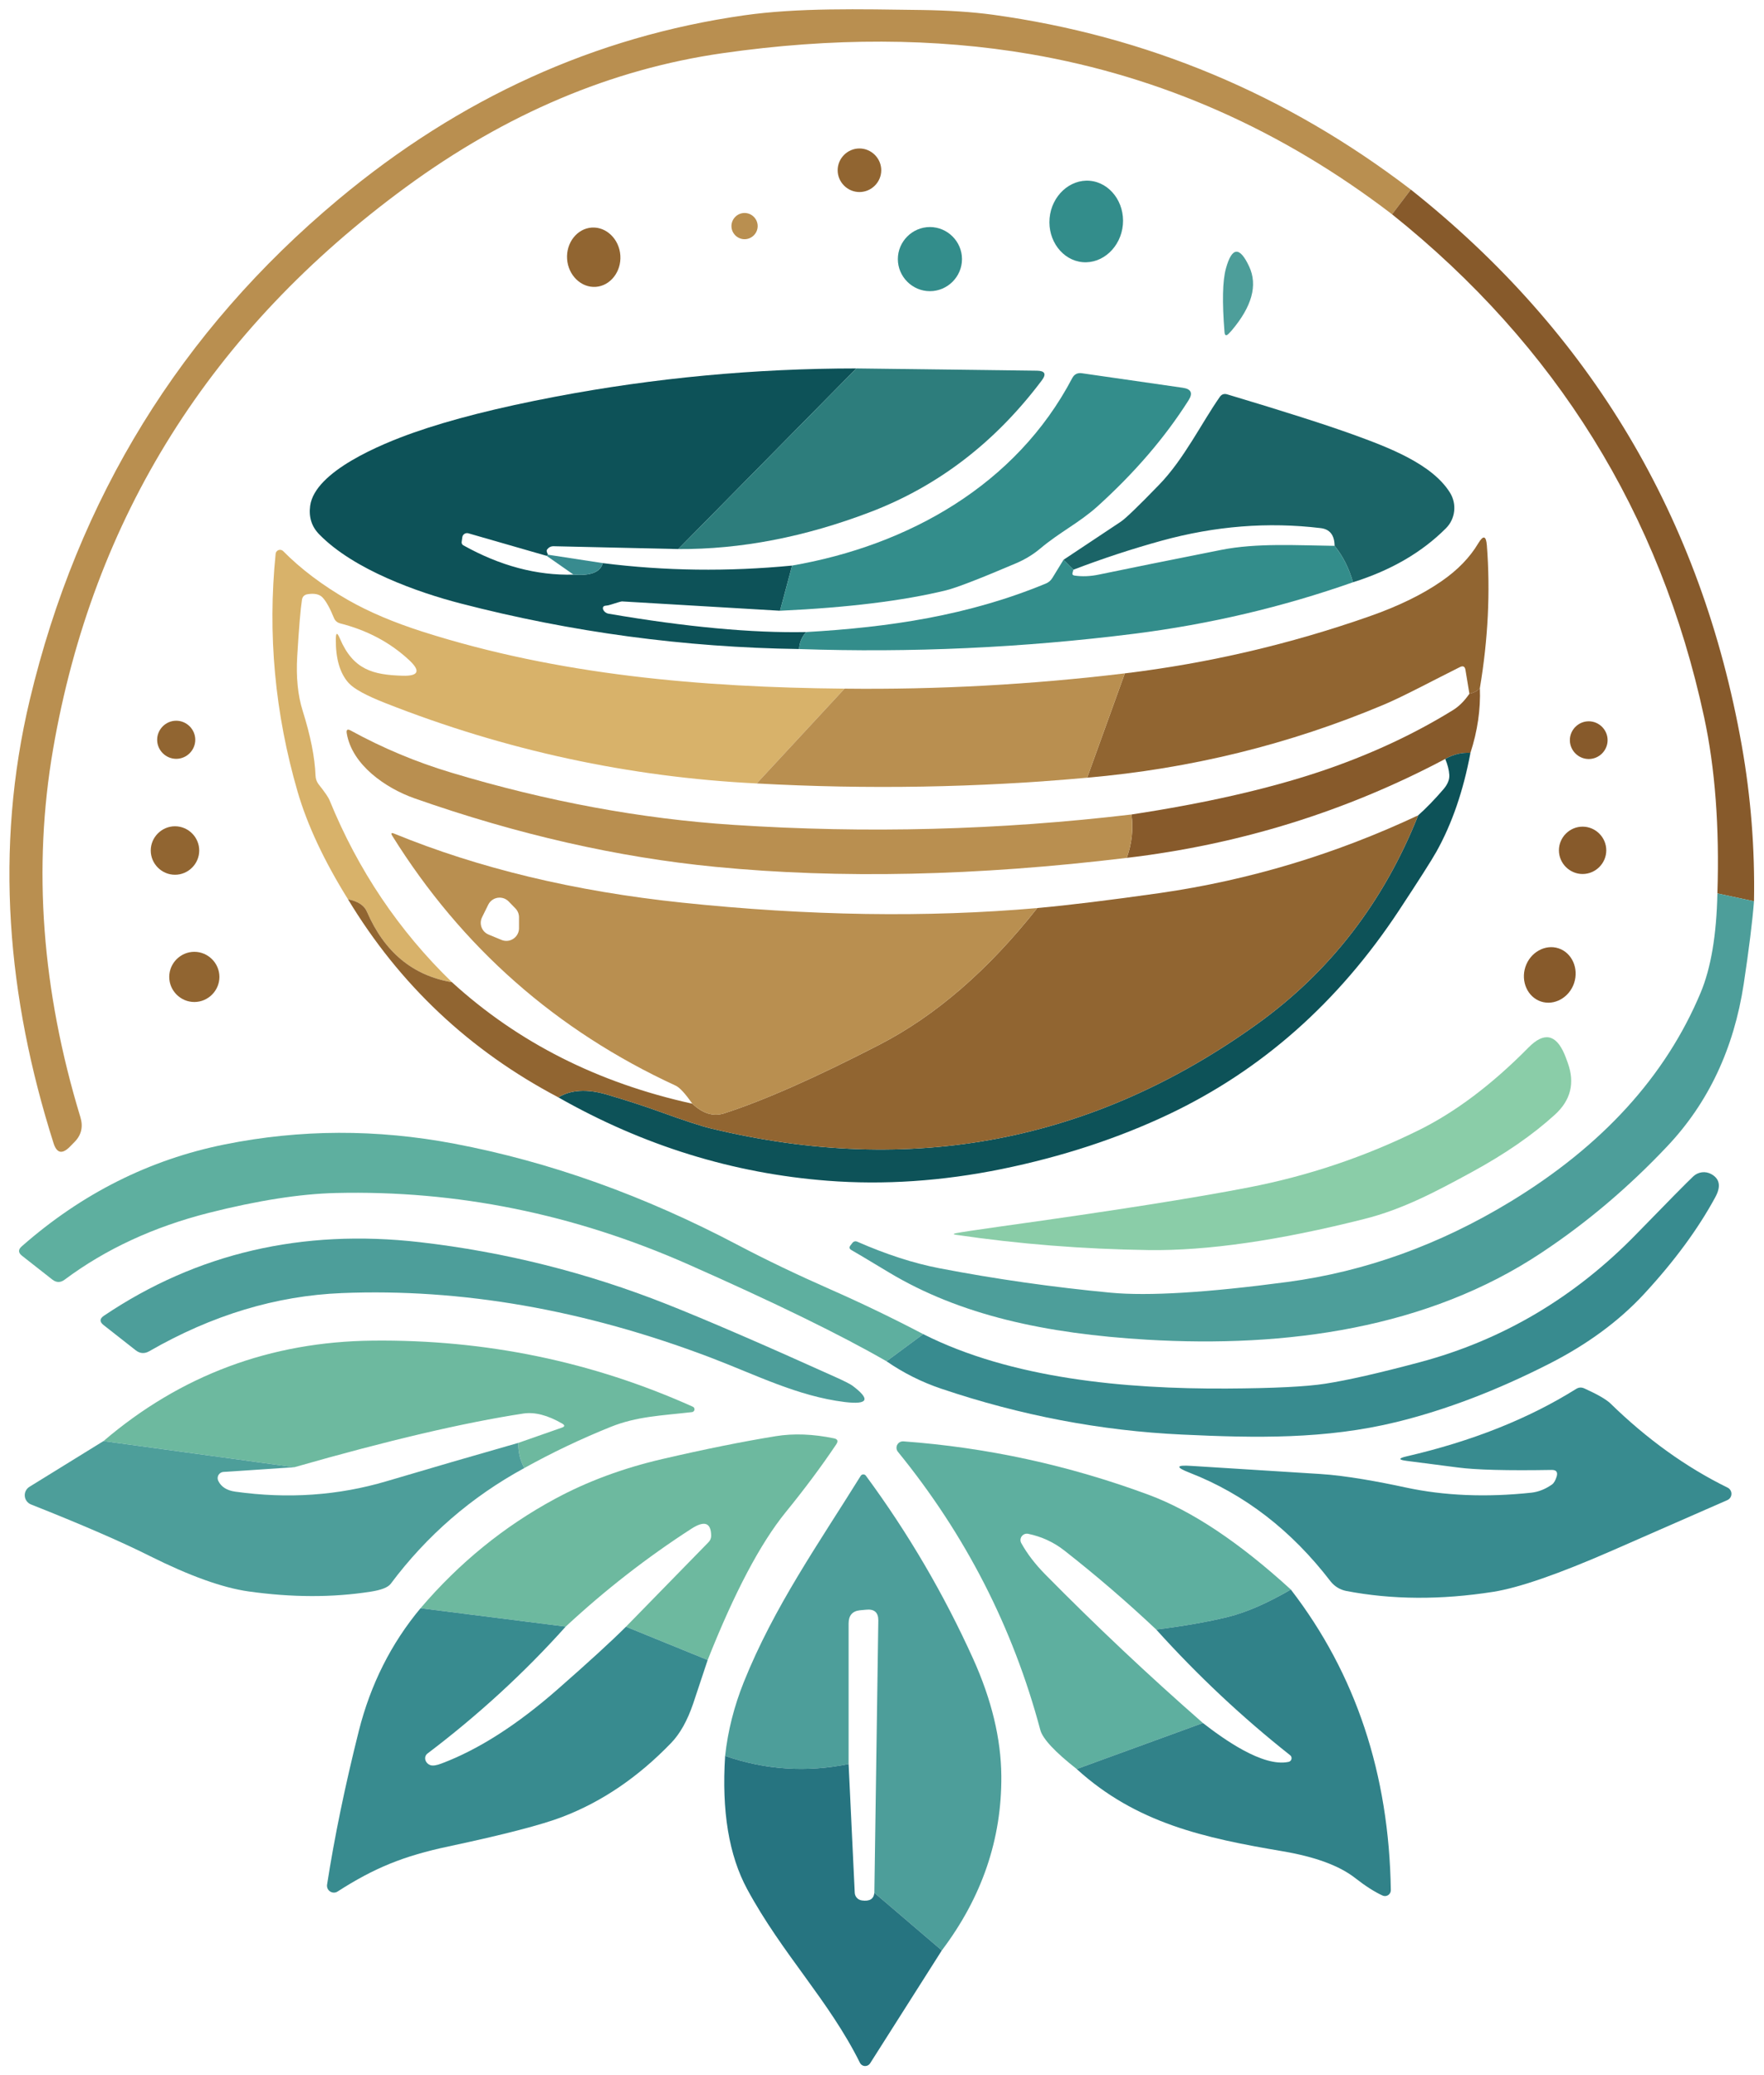
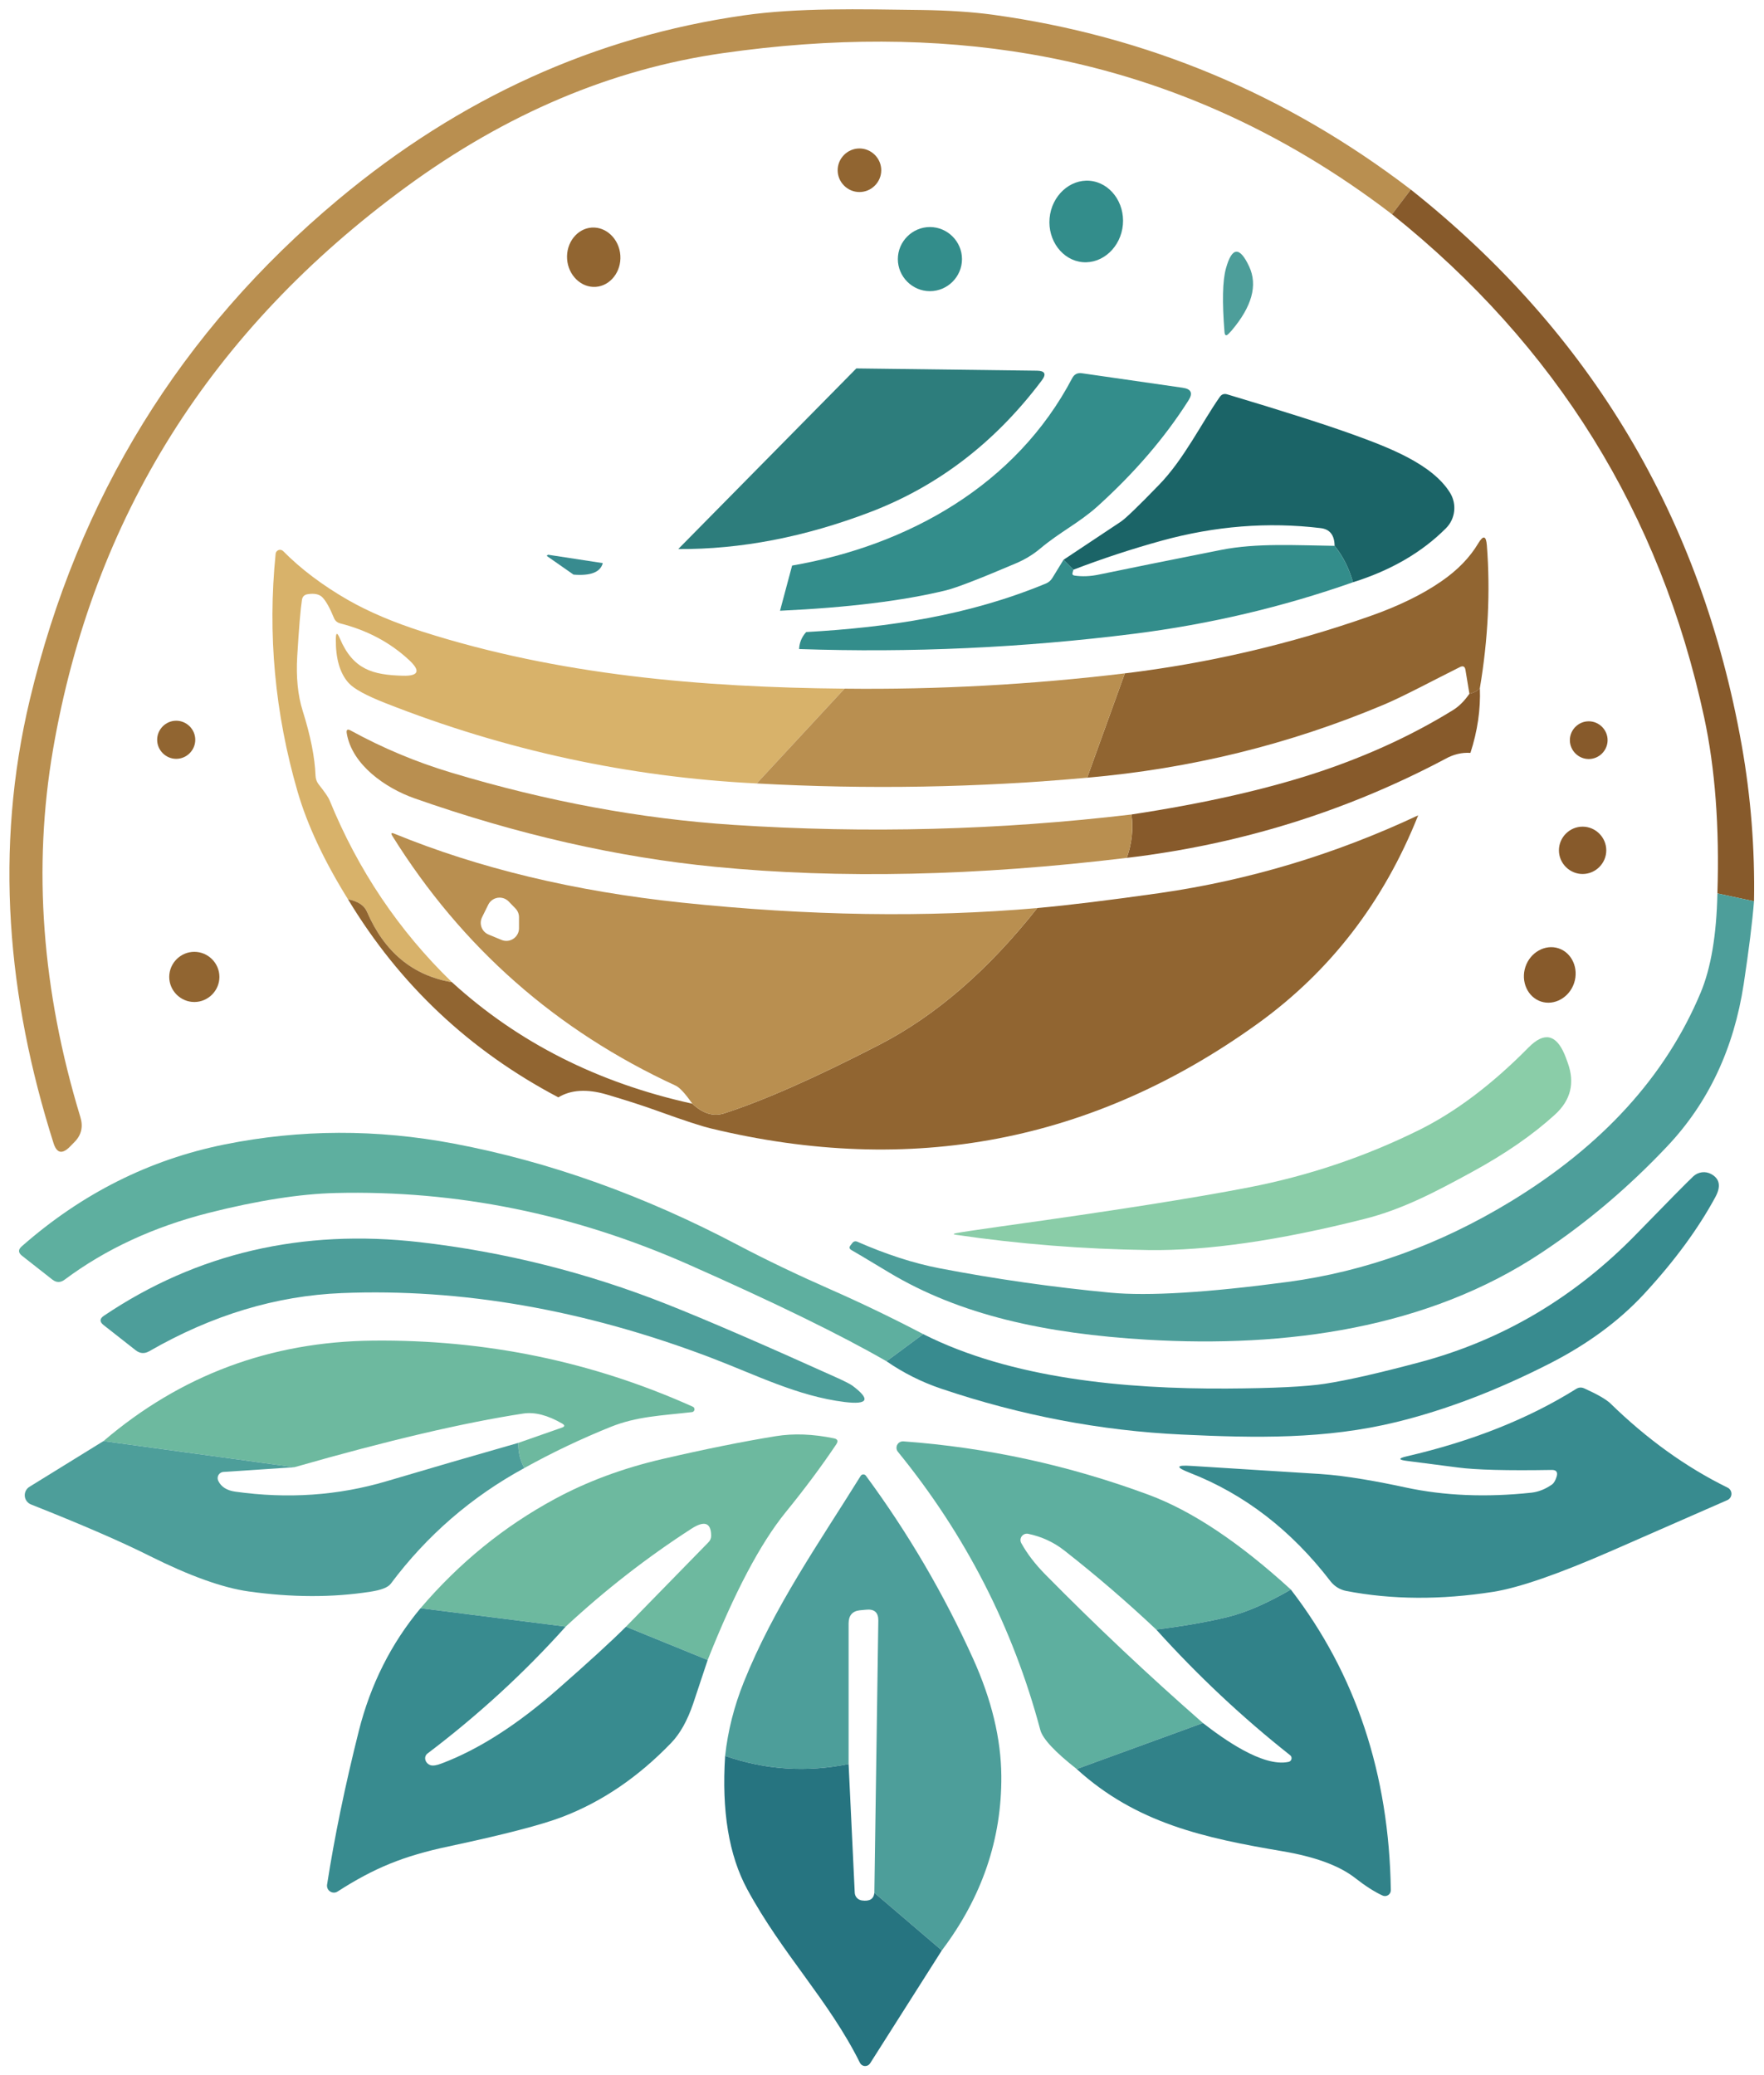
<svg xmlns="http://www.w3.org/2000/svg" width="100%" height="100%" viewBox="0 0 187 220" version="1.1" xml:space="preserve" style="fill-rule:evenodd;clip-rule:evenodd;stroke-linejoin:round;stroke-miterlimit:2;">
  <path d="M149.56,20.1L147.57,22.72C135.903,13.787 123.127,8.127 109.24,5.74C99.107,4.007 88.223,3.973 76.59,5.64C64.83,7.327 53.647,12.057 43.04,19.83C22.34,35.003 9.87,54.863 5.63,79.41C3.463,91.977 4.427,104.983 8.52,118.43C8.833,119.457 8.627,120.337 7.9,121.07L7.4,121.58C6.593,122.393 6.02,122.27 5.68,121.21C0.77,105.74 -0.62,90.04 3.16,74.18C8.267,52.78 19.163,35.107 35.85,21.16C48.737,10.393 63.07,3.883 78.85,1.63C84.57,0.81 91.11,0.97 97.71,1.06C100.557,1.1 103.067,1.267 105.24,1.56C121.587,3.813 136.36,9.993 149.56,20.1Z" style="fill:rgb(185,143,80);fill-rule:nonzero;" />
  <path d="M93.42,18.05C93.42,19.317 92.377,20.36 91.11,20.36C89.843,20.36 88.8,19.317 88.8,18.05C88.8,16.783 89.843,15.74 91.11,15.74C92.377,15.74 93.42,16.783 93.42,18.05Z" style="fill:rgb(145,101,49);fill-rule:nonzero;" />
  <path d="M114.765,27.793L114.765,27.793C112.634,27.603 111.054,25.499 111.265,23.133L111.265,23.133C111.477,20.767 113.404,18.977 115.535,19.167L115.535,19.167C117.666,19.357 119.246,21.461 119.035,23.827L119.035,23.827C118.823,26.193 116.896,27.983 114.765,27.793Z" style="fill:rgb(51,141,139);fill-rule:nonzero;" />
  <path d="M185.94,95.55L182.06,94.72C182.287,87.693 181.82,81.477 180.66,76.07C176.007,54.437 164.977,36.653 147.57,22.72L149.56,20.1C168.667,35.28 180.36,54.92 184.64,79.02C185.607,84.48 186.04,89.99 185.94,95.55Z" style="fill:rgb(135,90,43);fill-rule:nonzero;" />
-   <path d="M80.32,23.97C80.32,24.733 79.693,25.36 78.93,25.36C78.167,25.36 77.54,24.733 77.54,23.97C77.54,23.207 78.167,22.58 78.93,22.58C79.693,22.58 80.32,23.207 80.32,23.97Z" style="fill:rgb(185,143,80);fill-rule:nonzero;" />
  <path d="M63.154,30.413C61.605,30.518 60.234,29.186 60.117,27.462C60.117,27.462 60.117,27.462 60.117,27.462C59.999,25.738 61.177,24.233 62.726,24.127C62.726,24.127 62.726,24.127 62.726,24.127C64.275,24.022 65.646,25.354 65.763,27.078C65.763,27.078 65.763,27.078 65.763,27.078C65.881,28.802 64.703,30.307 63.154,30.413C63.154,30.413 63.154,30.413 63.154,30.413Z" style="fill:rgb(145,101,49);fill-rule:nonzero;" />
  <path d="M101.98,27.47C101.98,29.335 100.445,30.87 98.58,30.87C96.715,30.87 95.18,29.335 95.18,27.47C95.18,25.605 96.715,24.07 98.58,24.07C100.445,24.07 101.98,25.605 101.98,27.47Z" style="fill:rgb(51,141,139);fill-rule:nonzero;" />
  <path d="M130.55,35.06C130.47,35.153 130.37,35.26 130.25,35.38C129.99,35.64 129.843,35.587 129.81,35.22C129.55,32.007 129.6,29.753 129.96,28.46C130.593,26.167 131.413,26.097 132.42,28.25C133.347,30.23 132.723,32.5 130.55,35.06Z" style="fill:rgb(77,158,154);fill-rule:nonzero;" />
-   <path d="M90.78,39.06L71.9,58.21L58.7,57.91C58.393,57.903 58.153,58.03 57.98,58.29C57.92,58.377 57.96,58.55 58.1,58.81C58.047,58.85 57.997,58.89 57.95,58.93L49.65,56.54C49.64,56.537 49.629,56.535 49.619,56.532C49.345,56.474 49.073,56.647 49.016,56.915C49.014,56.927 49.012,56.938 49.01,56.95L48.94,57.45C48.916,57.593 48.984,57.737 49.11,57.81C53.01,59.99 56.907,61.027 60.8,60.92C62.62,61.067 63.653,60.66 63.9,59.7C70.48,60.533 77.17,60.62 83.97,59.96L82.69,64.75L65.93,63.76C65.845,63.763 65.35,63.906 64.75,64.1C64.583,64.16 64.39,64.2 64.17,64.22C64.077,64.227 64.002,64.265 63.957,64.327C63.844,64.483 63.949,64.753 64.189,64.927C64.283,64.995 64.388,65.042 64.49,65.06C72.73,66.473 79.72,67.123 85.46,67.01C84.993,67.53 84.743,68.13 84.71,68.81C72.55,68.637 60.593,67.027 48.84,63.98C44.35,62.82 37.51,60.42 33.83,56.64C33.037,55.827 32.72,54.823 32.88,53.63C33.37,49.96 40.46,47.06 43.84,45.87C47.773,44.483 52.797,43.21 58.91,42.05C69.383,40.063 80.007,39.067 90.78,39.06Z" style="fill:rgb(13,82,88);fill-rule:nonzero;" />
  <path d="M71.9,58.21L90.78,39.06L109.93,39.3C110.777,39.313 110.947,39.657 110.44,40.33C105.52,46.877 99.473,51.523 92.3,54.27C85.327,56.937 78.527,58.25 71.9,58.21Z" style="fill:rgb(45,125,124);fill-rule:nonzero;" />
  <path d="M82.69,64.75L83.97,59.96C96.28,57.83 107.72,51.42 113.67,40.08C113.89,39.673 114.23,39.503 114.69,39.57L125.38,41.11C126.28,41.237 126.483,41.683 125.99,42.45C123.51,46.363 120.3,50.103 116.36,53.67C114.42,55.42 112.36,56.4 110.27,58.16C109.517,58.793 108.653,59.317 107.68,59.73C103.847,61.363 101.39,62.313 100.31,62.58C95.757,63.693 89.883,64.417 82.69,64.75Z" style="fill:rgb(51,141,139);fill-rule:nonzero;" />
  <path d="M143.43,61.73C143.003,60.23 142.353,58.943 141.48,57.87C141.467,56.73 140.973,56.103 140,55.99C134.433,55.317 128.807,55.763 123.12,57.33C119.94,58.21 116.83,59.233 113.79,60.4L112.74,59.35C114.74,58.023 116.76,56.68 118.8,55.32C119.307,54.987 120.67,53.673 122.89,51.38C125.51,48.68 127.39,44.82 129.31,42.08C129.503,41.8 129.767,41.71 130.1,41.81C136.093,43.603 140.54,45.023 143.44,46.07C147.13,47.41 151.8,49.16 153.71,52.23C154.463,53.437 154.284,55.014 153.28,56.01C150.733,58.563 147.45,60.47 143.43,61.73Z" style="fill:rgb(27,100,103);fill-rule:nonzero;" />
  <path d="M156.88,72.95C156.647,73.237 156.277,73.437 155.77,73.55L155.35,71.01C155.29,70.657 155.097,70.56 154.77,70.72C152.09,72.05 148.83,73.81 146.69,74.71C136.697,78.917 126.217,81.497 115.25,82.45L119.24,71.39C128.1,70.317 136.747,68.3 145.18,65.34C148.247,64.267 150.8,63.02 152.84,61.6C154.533,60.427 155.823,59.093 156.71,57.6C157.237,56.72 157.54,56.79 157.62,57.81C158,62.71 157.753,67.757 156.88,72.95Z" style="fill:rgb(145,101,49);fill-rule:nonzero;" />
  <path d="M141.48,57.87C142.353,58.943 143.003,60.23 143.43,61.73C135.943,64.363 128.21,66.183 120.23,67.19C108.423,68.677 96.583,69.217 84.71,68.81C84.743,68.13 84.993,67.53 85.46,67.01C94.29,66.5 102.64,65.27 110.86,61.87C111.167,61.743 111.403,61.54 111.57,61.26L112.74,59.35L113.79,60.4C113.763,60.5 113.737,60.597 113.71,60.69C113.643,60.877 113.707,60.987 113.9,61.02C114.713,61.14 115.57,61.107 116.47,60.92C119.383,60.313 123.71,59.44 129.45,58.3C133.22,57.55 137.47,57.82 141.48,57.87Z" style="fill:rgb(51,141,139);fill-rule:nonzero;" />
  <path d="M89.53,73.01L80.22,83.06C66.68,82.387 53.567,79.55 40.88,74.55C38.82,73.743 37.51,73.027 36.95,72.4C36.03,71.373 35.58,69.823 35.6,67.75C35.607,67.05 35.747,67.023 36.02,67.67C37.43,71 39.53,71.55 42.69,71.64C44.383,71.687 44.61,71.133 43.37,69.98C41.363,68.113 38.927,66.817 36.06,66.09C35.74,66.003 35.52,65.81 35.4,65.51C34.967,64.45 34.56,63.723 34.18,63.33C33.847,62.99 33.317,62.88 32.59,63C32.257,63.06 32.063,63.257 32.01,63.59C31.857,64.57 31.69,66.56 31.51,69.56C31.377,71.787 31.57,73.723 32.09,75.37C32.923,78.017 33.377,80.307 33.45,82.24C33.463,82.587 33.577,82.897 33.79,83.17C34.437,83.983 34.82,84.543 34.94,84.85C37.96,92.25 42.283,98.677 47.91,104.13C43.757,103.43 40.753,100.94 38.9,96.66C38.613,95.987 37.943,95.547 36.89,95.34C34.357,91.267 32.577,87.467 31.55,83.94C29.137,75.627 28.36,67.217 29.22,58.71C29.246,58.473 29.449,58.292 29.687,58.292C29.812,58.292 29.932,58.342 30.02,58.43C31.907,60.337 34.203,62.067 36.91,63.62C39.09,64.867 41.72,65.983 44.8,66.97C59.23,71.58 74.37,72.87 89.53,73.01Z" style="fill:rgb(216,178,106);fill-rule:nonzero;" />
  <path d="M63.9,59.7C63.653,60.66 62.62,61.067 60.8,60.92L57.95,58.93C57.997,58.89 58.047,58.85 58.1,58.81L63.9,59.7Z" style="fill:rgb(56,139,143);fill-rule:nonzero;" />
  <path d="M119.24,71.39L115.25,82.45C103.683,83.503 92.007,83.707 80.22,83.06L89.53,73.01C99.41,73.123 109.313,72.583 119.24,71.39Z" style="fill:rgb(185,143,80);fill-rule:nonzero;" />
  <path d="M156.88,72.95C156.967,75.203 156.633,77.493 155.88,79.82C154.973,79.76 154.083,79.973 153.21,80.46C142.697,86.033 131.443,89.53 119.45,90.95C119.99,89.423 120.157,87.89 119.95,86.35C127.71,85.17 134.343,83.663 139.85,81.83C145.057,80.09 149.78,77.91 154.02,75.29C154.653,74.903 155.237,74.323 155.77,73.55C156.277,73.437 156.647,73.237 156.88,72.95Z" style="fill:rgb(135,90,43);fill-rule:nonzero;" />
  <path d="M20.7,78.43C20.7,79.538 19.788,80.45 18.68,80.45C17.572,80.45 16.66,79.538 16.66,78.43C16.66,77.322 17.572,76.41 18.68,76.41C19.788,76.41 20.7,77.322 20.7,78.43Z" style="fill:rgb(145,101,49);fill-rule:nonzero;" />
  <path d="M170.42,78.47C170.42,79.567 169.517,80.47 168.42,80.47C167.323,80.47 166.42,79.567 166.42,78.47C166.42,77.373 167.323,76.47 168.42,76.47C169.517,76.47 170.42,77.373 170.42,78.47Z" style="fill:rgb(135,90,43);fill-rule:nonzero;" />
  <path d="M119.95,86.35C120.157,87.89 119.99,89.423 119.45,90.95C103.563,92.87 89.023,93.187 75.83,91.9C65.477,90.893 54.84,88.47 43.92,84.63C40.9,83.56 37.32,81.11 36.76,77.75C36.693,77.357 36.833,77.257 37.18,77.45C40.573,79.31 44.123,80.797 47.83,81.91C57.97,84.963 67.937,86.81 77.73,87.45C91.857,88.377 105.93,88.01 119.95,86.35Z" style="fill:rgb(185,143,80);fill-rule:nonzero;" />
-   <path d="M155.88,79.82C155.127,83.84 153.927,87.327 152.28,90.28C151.753,91.22 150.42,93.313 148.28,96.56C141.873,106.267 133.75,113.457 123.91,118.13C118.51,120.69 112.603,122.627 106.19,123.94C99.857,125.227 93.707,125.64 87.74,125.18C77.713,124.407 68.197,121.46 59.19,116.34C60.517,115.533 62.217,115.43 64.29,116.03C66.397,116.65 68.25,117.25 69.85,117.83C72.523,118.797 74.367,119.4 75.38,119.64C96.593,124.76 115.897,121.063 133.29,108.55C140.997,103.003 146.68,95.633 150.34,86.44C151.2,85.673 152.097,84.747 153.03,83.66C153.463,83.153 153.667,82.653 153.64,82.16C153.607,81.633 153.463,81.067 153.21,80.46C154.083,79.973 154.973,79.76 155.88,79.82Z" style="fill:rgb(13,82,88);fill-rule:nonzero;" />
  <path d="M150.34,86.44C146.68,95.633 140.997,103.003 133.29,108.55C115.897,121.063 96.593,124.76 75.38,119.64C74.367,119.4 72.523,118.797 69.85,117.83C68.25,117.25 66.397,116.65 64.29,116.03C62.217,115.43 60.517,115.533 59.19,116.34C49.783,111.387 42.35,104.387 36.89,95.34C37.943,95.547 38.613,95.987 38.9,96.66C40.753,100.94 43.757,103.43 47.91,104.13C54.91,110.523 63.403,114.817 73.39,117.01C74.503,118.057 75.623,118.4 76.75,118.04C80.95,116.687 86.44,114.26 93.22,110.76C99.173,107.693 104.753,102.863 109.96,96.27C113.327,95.963 117.657,95.433 122.95,94.68C132.41,93.32 141.54,90.573 150.34,86.44Z" style="fill:rgb(145,101,49);fill-rule:nonzero;" />
-   <path d="M21.12,90.17C21.12,91.58 19.96,92.74 18.55,92.74C17.14,92.74 15.98,91.58 15.98,90.17C15.98,88.76 17.14,87.6 18.55,87.6C19.96,87.6 21.12,88.76 21.12,90.17Z" style="fill:rgb(145,101,49);fill-rule:nonzero;" />
  <path d="M170.28,90.15C170.28,91.527 169.147,92.66 167.77,92.66C166.393,92.66 165.26,91.527 165.26,90.15C165.26,88.773 166.393,87.64 167.77,87.64C169.147,87.64 170.28,88.773 170.28,90.15Z" style="fill:rgb(135,90,43);fill-rule:nonzero;" />
  <path d="M109.96,96.27C104.753,102.863 99.173,107.693 93.22,110.76C86.44,114.26 80.95,116.687 76.75,118.04C75.623,118.4 74.503,118.057 73.39,117.01C72.637,115.93 72.05,115.293 71.63,115.1C58.97,109.26 48.957,100.433 41.59,88.62C41.41,88.333 41.477,88.253 41.79,88.38C50.77,92.06 60.923,94.497 72.25,95.69C85.697,97.103 98.267,97.297 109.96,96.27ZM53.17,99.65C53.332,99.717 53.505,99.751 53.68,99.751C54.415,99.751 55.02,99.146 55.02,98.411L55.02,97.24C55.019,96.893 54.882,96.559 54.64,96.31L53.92,95.57C53.668,95.311 53.322,95.165 52.96,95.165C52.452,95.165 51.986,95.455 51.76,95.91L51.1,97.25C51.009,97.434 50.962,97.637 50.962,97.842C50.962,98.383 51.29,98.873 51.79,99.08L53.17,99.65Z" style="fill:rgb(185,143,80);fill-rule:nonzero;" />
  <path d="M185.94,95.55C185.767,97.737 185.403,100.66 184.85,104.32C183.803,111.18 181.103,116.913 176.75,121.52C172.63,125.887 168.18,129.653 163.4,132.82C151.37,140.82 136.42,142.91 121.57,142.03C110.83,141.39 101.79,139.44 94.22,134.89C91.887,133.483 90.567,132.697 90.26,132.53C90.033,132.403 90,132.237 90.16,132.03L90.38,131.75C90.491,131.609 90.685,131.56 90.85,131.63C93.93,132.983 96.83,133.923 99.55,134.45C105.497,135.597 111.563,136.463 117.75,137.05C121.737,137.423 127.983,137.043 136.49,135.91C144.723,134.81 152.603,131.97 160.13,127.39C169.863,121.47 176.58,114.09 180.28,105.25C181.373,102.643 181.967,99.133 182.06,94.72L185.94,95.55Z" style="fill:rgb(77,158,154);fill-rule:nonzero;" />
  <path d="M163.353,106.178C161.937,105.707 161.195,104.047 161.709,102.501C161.709,102.501 161.709,102.501 161.709,102.501C162.223,100.955 163.812,100.071 165.227,100.542C166.643,101.013 167.385,102.673 166.871,104.219C166.871,104.219 166.871,104.219 166.871,104.219C166.357,105.765 164.768,106.649 163.352,106.178Z" style="fill:rgb(135,90,43);fill-rule:nonzero;" />
  <path d="M23.26,103.57C23.26,105.029 22.059,106.23 20.6,106.23C19.141,106.23 17.94,105.029 17.94,103.57C17.94,102.111 19.141,100.91 20.6,100.91C22.059,100.91 23.26,102.111 23.26,103.57Z" style="fill:rgb(145,101,49);fill-rule:nonzero;" />
  <path d="M106.26,130C117.9,128.38 126.617,127.007 132.41,125.88C138.69,124.66 144.673,122.647 150.36,119.84C154.26,117.92 158.15,114.993 162.03,111.06C163.67,109.387 164.947,109.63 165.86,111.79C165.933,111.957 166.047,112.257 166.2,112.69C166.967,114.817 166.513,116.643 164.84,118.17C162.493,120.31 159.557,122.34 156.03,124.26C152.27,126.31 148.71,128.21 144.64,129.23C135.593,131.517 127.967,132.617 121.76,132.53C114.793,132.43 107.987,131.89 101.34,130.91C101.027,130.863 101.027,130.807 101.34,130.74C101.787,130.647 103.427,130.4 106.26,130Z" style="fill:rgb(138,205,168);fill-rule:nonzero;" />
  <path d="M97.87,141.44L93.98,144.32C89.16,141.54 82.163,138.12 72.99,134.06C60.857,128.693 48.38,126.167 35.56,126.48C31.807,126.573 27.337,127.273 22.15,128.58C16.29,130.067 11.19,132.43 6.85,135.67C6.41,135.997 5.977,135.993 5.55,135.66L2.33,133.13C1.923,132.81 1.913,132.48 2.3,132.14C8.667,126.54 15.84,122.937 23.82,121.33C31.827,119.717 39.937,119.69 48.15,121.25C58.257,123.163 68.303,126.757 78.29,132.03C81.23,133.577 84.47,135.13 88.01,136.69C91.35,138.163 94.637,139.747 97.87,141.44Z" style="fill:rgb(94,175,159);fill-rule:nonzero;" />
  <path d="M93.98,144.32L97.87,141.44C107.18,146.14 119.18,147.27 130.07,147.21C135.003,147.183 138.47,147.013 140.47,146.7C142.817,146.34 146.163,145.58 150.51,144.42C159.303,142.073 166.973,137.527 173.52,130.78C176.853,127.353 178.85,125.33 179.51,124.71C180.021,124.233 180.786,124.136 181.4,124.47C182.307,124.963 182.457,125.773 181.85,126.9C180.03,130.267 177.517,133.687 174.31,137.16C171.637,140.053 168.273,142.53 164.22,144.59C158.653,147.423 153.26,149.48 148.04,150.76C140.51,152.6 133.13,152.46 125.31,152.09C116.703,151.69 108.187,150.067 99.76,147.22C97.693,146.52 95.767,145.553 93.98,144.32Z" style="fill:rgb(56,139,143);fill-rule:nonzero;" />
  <path d="M11.02,139.49C20.867,132.863 32.023,130.263 44.49,131.69C53.517,132.73 62.26,134.927 70.72,138.28C74.933,139.953 80.85,142.51 88.47,145.95C89.483,146.403 90.117,146.723 90.37,146.91C92.31,148.363 92.037,148.94 89.55,148.64C84.54,148.02 80.14,145.76 75.28,143.91C61.947,138.85 48.93,136.577 36.23,137.09C29.283,137.37 22.483,139.423 15.83,143.25C15.323,143.543 14.84,143.51 14.38,143.15L10.98,140.48C10.54,140.133 10.553,139.803 11.02,139.49Z" style="fill:rgb(77,158,154);fill-rule:nonzero;" />
  <path d="M55.58,155.64C55.127,154.8 54.917,153.91 54.95,152.97L59.55,151.36C59.89,151.247 59.903,151.1 59.59,150.92C58.057,150.033 56.687,149.68 55.48,149.86C49.193,150.82 41.103,152.717 31.21,155.55L10.97,152.78C19.15,145.793 28.663,142.243 39.51,142.13C51.45,142.003 62.757,144.337 73.43,149.13C73.546,149.174 73.623,149.286 73.623,149.41C73.623,149.569 73.498,149.701 73.34,149.71C70.06,150.09 67.51,150.16 64.73,151.28C61.597,152.54 58.547,153.993 55.58,155.64Z" style="fill:rgb(109,185,159);fill-rule:nonzero;" />
  <path d="M164.48,155.84C159.767,155.92 156.453,155.833 154.54,155.58C152.76,155.347 150.957,155.113 149.13,154.88C148.23,154.767 148.223,154.607 149.11,154.4C156.03,152.8 162.017,150.42 167.07,147.26C167.35,147.08 167.64,147.057 167.94,147.19C169.34,147.823 170.267,148.357 170.72,148.79C174.6,152.577 178.737,155.55 183.13,157.71C183.385,157.83 183.549,158.088 183.549,158.37C183.549,158.661 183.376,158.924 183.11,159.04C181.543,159.733 177.467,161.52 170.88,164.4C165.227,166.873 161.037,168.327 158.31,168.76C152.757,169.633 147.557,169.603 142.71,168.67C142.053,168.541 141.463,168.179 141.05,167.65C136.897,162.237 131.92,158.4 126.12,156.14C124.6,155.547 124.653,155.303 126.28,155.41C127.56,155.49 132.123,155.777 139.97,156.27C142.7,156.44 146.25,157.1 149.02,157.7C153.107,158.58 157.55,158.763 162.35,158.25C163.103,158.163 163.83,157.873 164.53,157.38C164.73,157.233 164.893,156.953 165.02,156.54C165.16,156.06 164.98,155.827 164.48,155.84Z" style="fill:rgb(56,139,143);fill-rule:nonzero;" />
  <path d="M75.02,175.99L66.36,172.46L75.11,163.5C75.289,163.321 75.39,163.08 75.39,162.83C75.383,161.43 74.687,161.177 73.3,162.07C68.58,165.117 64.137,168.577 59.97,172.45L44.58,170.5C48.68,165.693 53.423,161.833 58.81,158.92C62.23,157.067 66.037,155.653 70.23,154.68C74.743,153.633 78.747,152.827 82.24,152.26C84.133,151.953 86.19,152.03 88.41,152.49C88.797,152.57 88.88,152.777 88.66,153.11C87.12,155.41 85.333,157.81 83.3,160.31C80.613,163.61 77.853,168.837 75.02,175.99Z" style="fill:rgb(109,185,159);fill-rule:nonzero;" />
  <path d="M10.97,152.78L31.21,155.55L23.69,156.05C23.345,156.072 23.072,156.362 23.072,156.709C23.072,156.81 23.095,156.909 23.14,157C23.447,157.633 24.043,158.013 24.93,158.14C30.503,158.927 35.86,158.557 41,157.03C45.627,155.657 50.277,154.303 54.95,152.97C54.917,153.91 55.127,154.8 55.58,155.64C49.967,158.7 45.247,162.79 41.42,167.91C41.127,168.297 40.407,168.577 39.26,168.75C35.24,169.377 30.937,169.367 26.35,168.72C23.603,168.333 20.11,167.08 15.87,164.96C12.883,163.46 8.69,161.64 3.29,159.5C2.889,159.343 2.623,158.953 2.623,158.522C2.623,158.159 2.811,157.821 3.12,157.63L10.97,152.78Z" style="fill:rgb(77,158,154);fill-rule:nonzero;" />
  <path d="M136.84,168.52C134.36,169.967 132.143,170.933 130.19,171.42C128.09,171.94 125.55,172.387 122.57,172.76C119.443,169.813 116.2,167.023 112.84,164.39C111.713,163.503 110.43,162.91 108.99,162.61C108.914,162.595 108.835,162.594 108.759,162.605C108.39,162.66 108.131,163.005 108.185,163.368C108.197,163.446 108.222,163.521 108.26,163.59C108.887,164.723 109.74,165.837 110.82,166.93C116.18,172.37 121.747,177.617 127.52,182.67L114.14,187.55C111.813,185.717 110.527,184.333 110.28,183.4C107.387,172.547 102.357,162.72 95.19,153.92C95.09,153.798 95.036,153.646 95.036,153.489C95.036,153.116 95.343,152.809 95.716,152.809C95.73,152.809 95.745,152.809 95.76,152.81C104.653,153.457 113.327,155.347 121.78,158.48C126.36,160.18 131.38,163.527 136.84,168.52Z" style="fill:rgb(94,175,159);fill-rule:nonzero;" />
  <path d="M99.84,206.78L92.69,200.67L93.11,171.8C93.117,170.94 92.677,170.56 91.79,170.66L91.15,170.72C90.357,170.807 89.96,171.273 89.96,172.12L89.96,187.02C85.507,187.927 81.143,187.64 76.87,186.16C77.157,183.52 77.817,180.91 78.85,178.33C82.05,170.35 86.81,163.6 91.24,156.47C91.3,156.372 91.407,156.312 91.522,156.312C91.628,156.312 91.728,156.363 91.79,156.45C96.27,162.53 100.063,169.007 103.17,175.88C105.123,180.213 106.117,184.343 106.15,188.27C106.203,194.97 104.1,201.14 99.84,206.78Z" style="fill:rgb(77,158,154);fill-rule:nonzero;" />
  <path d="M114.14,187.55L127.52,182.67C129.62,184.3 133.86,187.38 136.6,186.79C136.785,186.751 136.918,186.587 136.918,186.398C136.918,186.274 136.859,186.156 136.76,186.08C131.7,182.08 126.97,177.64 122.57,172.76C125.55,172.387 128.09,171.94 130.19,171.42C132.143,170.933 134.36,169.967 136.84,168.52C143.72,177.447 147.253,188.067 147.44,200.38C147.44,200.386 147.44,200.392 147.44,200.397C147.44,200.737 147.16,201.017 146.82,201.017C146.73,201.017 146.642,200.998 146.56,200.96C145.713,200.573 144.74,199.95 143.64,199.09C141.98,197.797 139.43,196.857 135.99,196.27C127.65,194.86 120.45,193.29 114.14,187.55Z" style="fill:rgb(49,130,137);fill-rule:nonzero;" />
  <path d="M44.58,170.5L59.97,172.45C55.577,177.35 50.69,181.837 45.31,185.91C45.251,185.956 45.2,186.011 45.161,186.074C44.964,186.39 45.093,186.832 45.447,187.052C45.517,187.096 45.592,187.129 45.67,187.15C45.93,187.217 46.31,187.153 46.81,186.96C50.71,185.493 54.81,182.873 59.11,179.1C62.423,176.193 64.84,173.98 66.36,172.46L75.02,175.99C74.513,177.53 74,179.073 73.48,180.62C72.867,182.42 72.09,183.807 71.15,184.78C67.657,188.407 63.807,191.023 59.6,192.63C57.427,193.463 53.417,194.503 47.57,195.75C42.79,196.76 39.66,198.04 35.78,200.54C35.664,200.613 35.53,200.651 35.393,200.651C34.993,200.651 34.663,200.322 34.663,199.921C34.663,199.887 34.665,199.853 34.67,199.82C35.457,194.753 36.58,189.313 38.04,183.5C39.287,178.567 41.467,174.233 44.58,170.5Z" style="fill:rgb(56,139,143);fill-rule:nonzero;" />
  <path d="M76.87,186.16C81.143,187.64 85.507,187.927 89.96,187.02L90.61,200.66C90.626,201.075 90.944,201.423 91.36,201.48C92.18,201.6 92.623,201.33 92.69,200.67L99.84,206.78L92.24,218.75C92.126,218.929 91.929,219.037 91.717,219.037C91.481,219.037 91.264,218.902 91.16,218.69C87.85,212.04 82.95,207.2 79.21,200.29C77.27,196.703 76.49,191.993 76.87,186.16Z" style="fill:rgb(38,116,128);fill-rule:nonzero;" />
</svg>